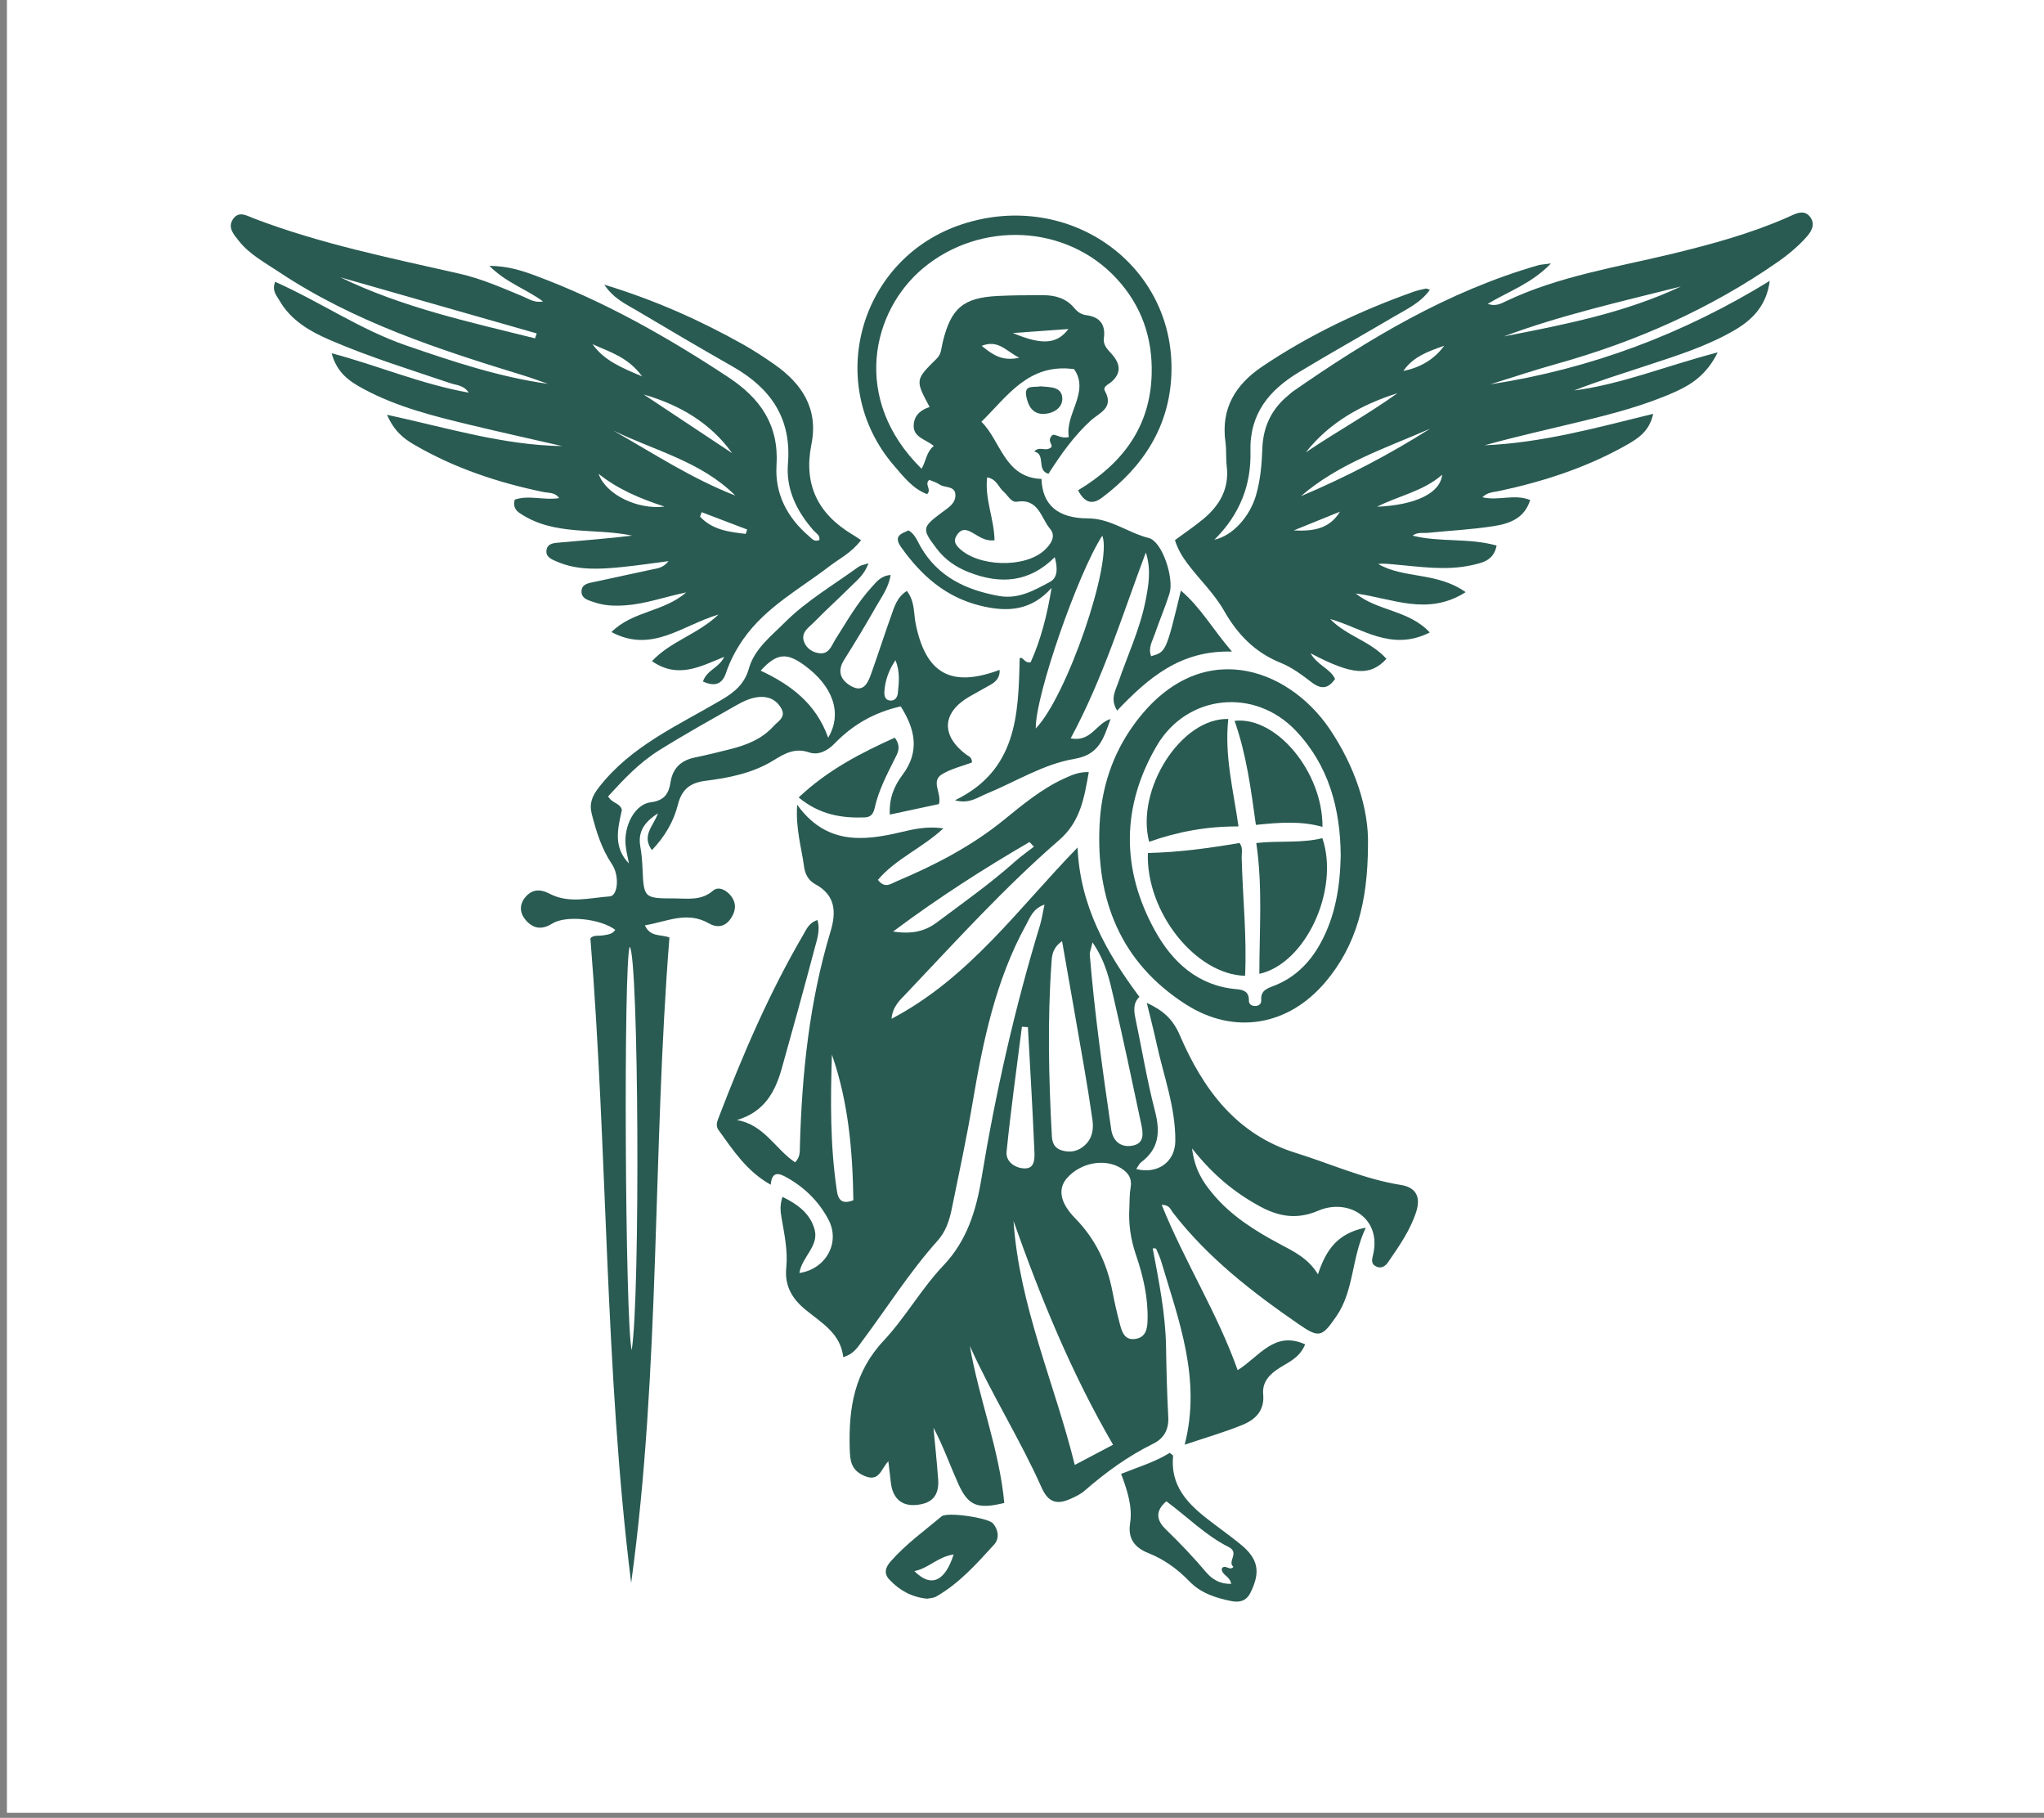
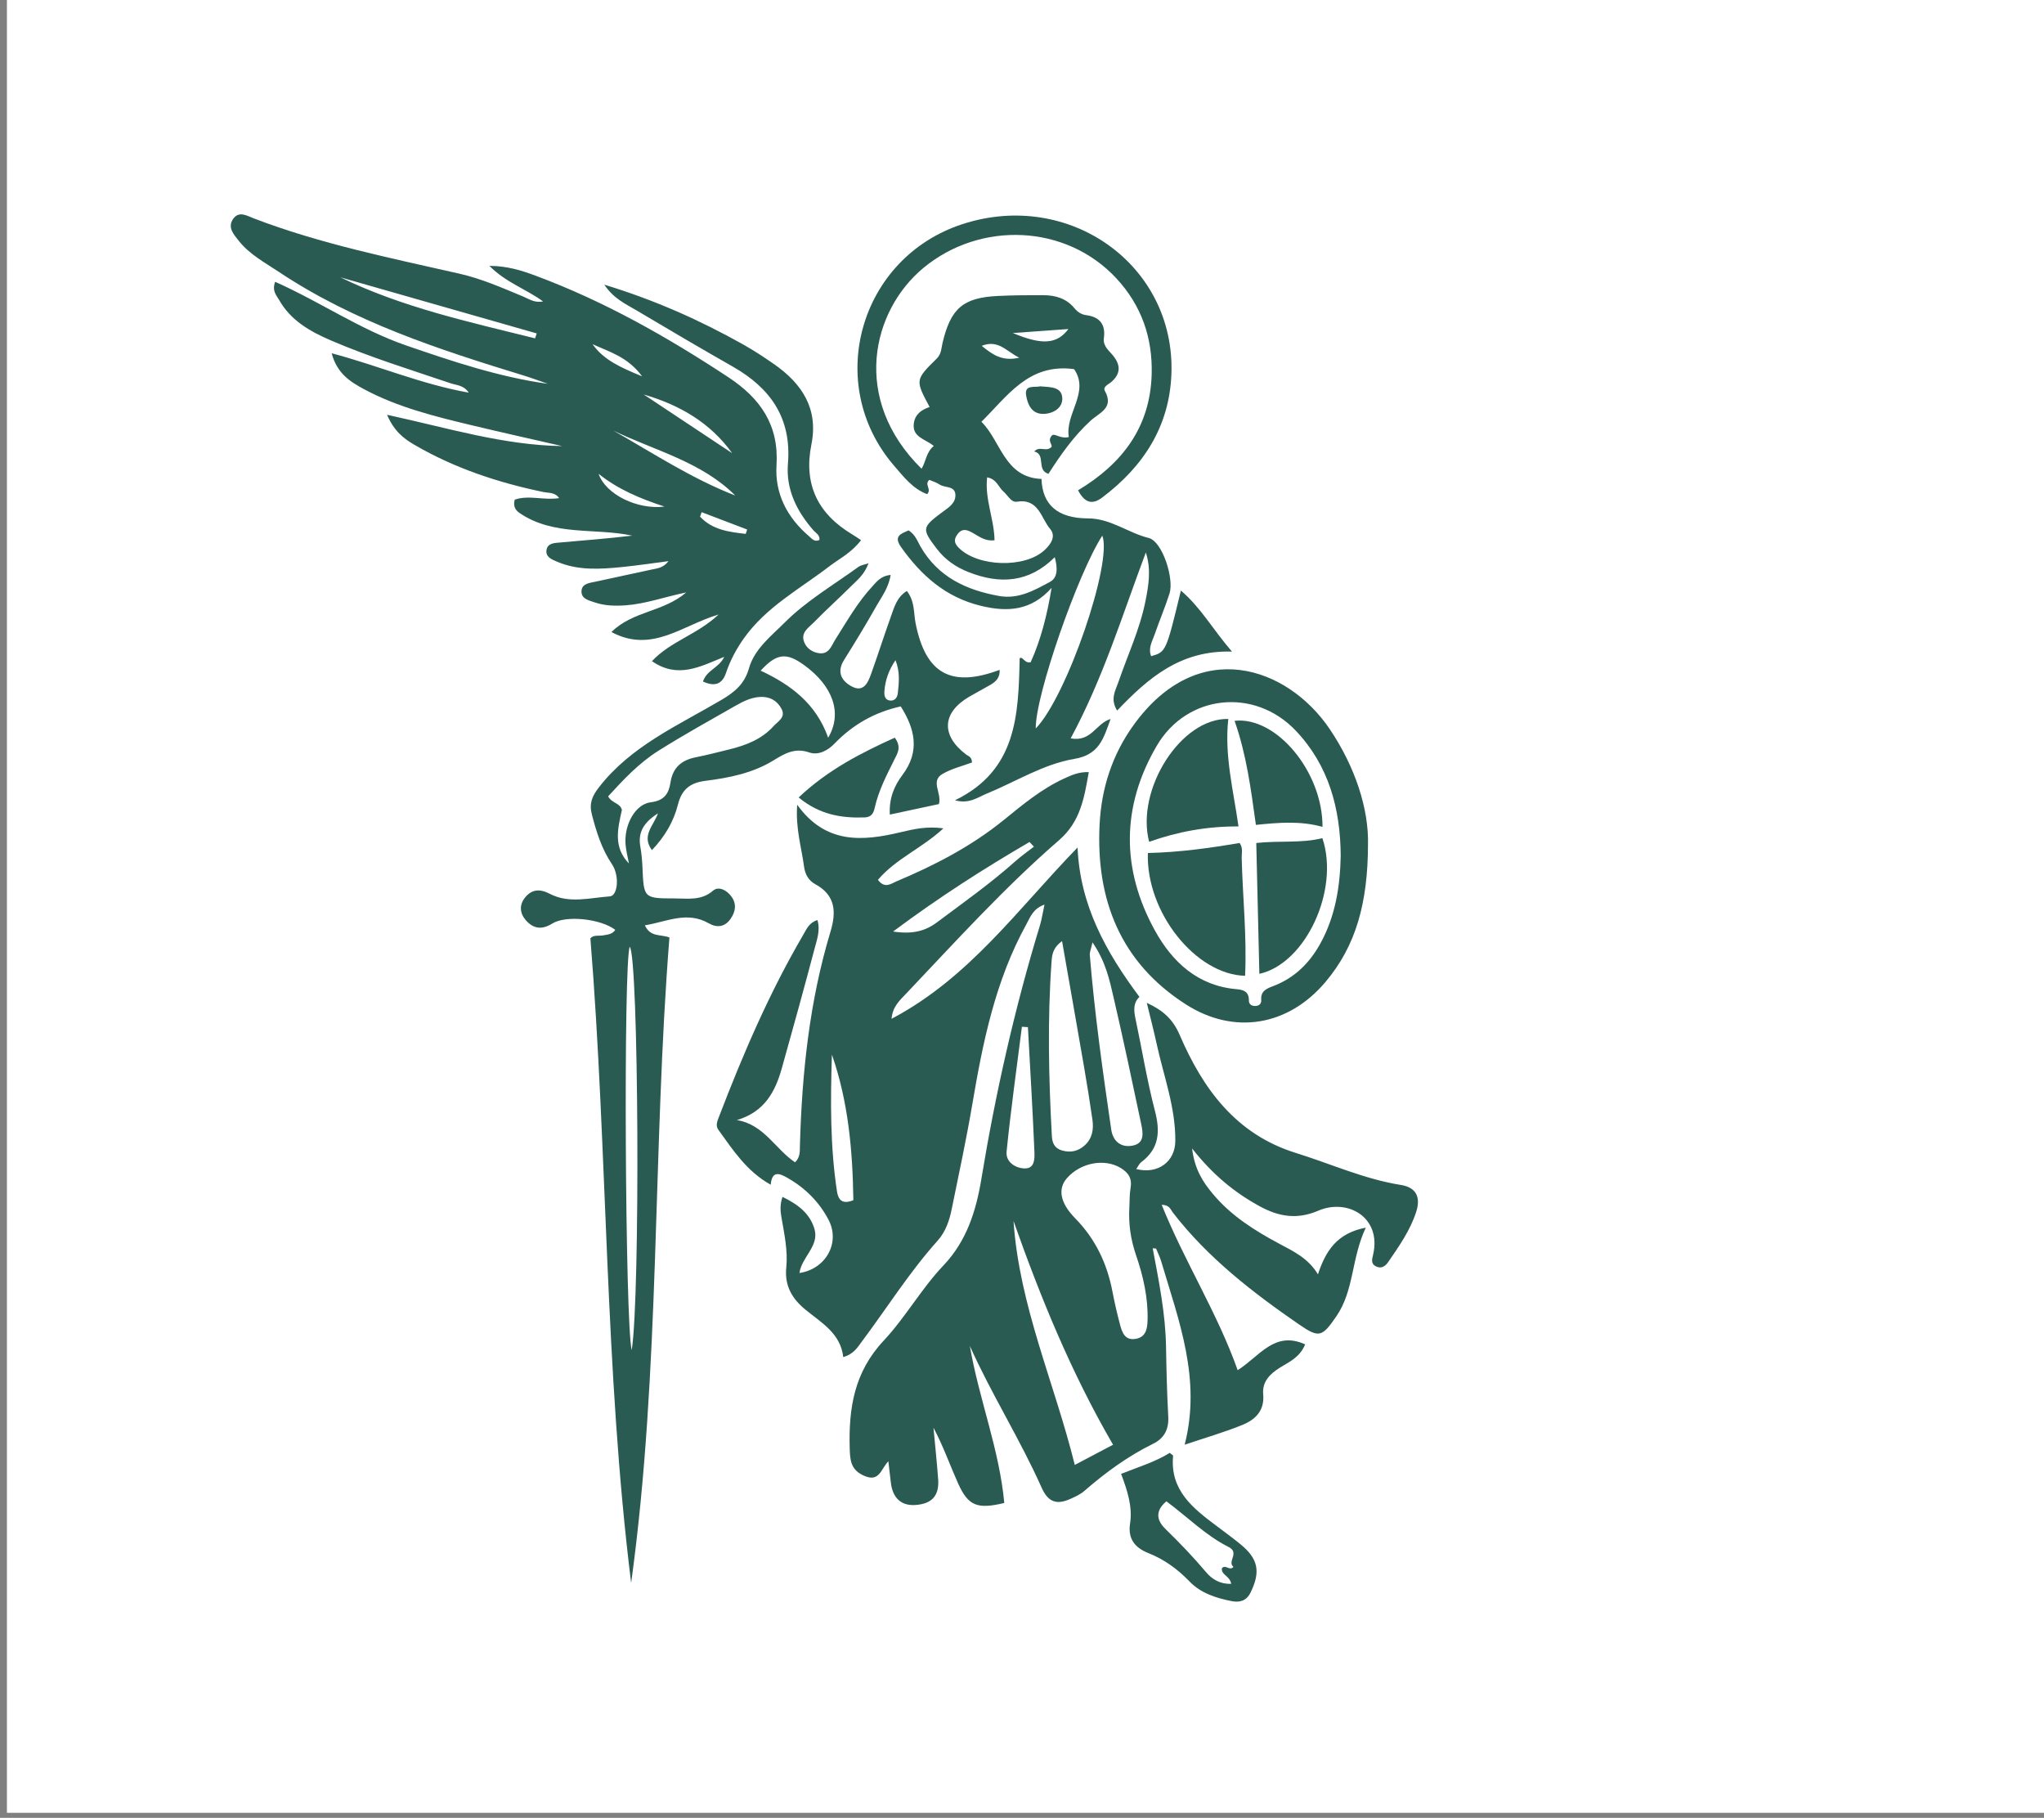
<svg xmlns="http://www.w3.org/2000/svg" xmlns:ns1="http://www.serif.com/" width="100%" height="100%" viewBox="0 0 496 441" xml:space="preserve" style="fill-rule:evenodd;clip-rule:evenodd;stroke-linejoin:round;stroke-miterlimit:2;">
  <rect x="0" y="0" width="496" height="441" fill="#808080" stroke="none" />
  <g transform="matrix(1,0,0,1,-5655.4,-1260.54)">
    <g id="Layer-1" ns1:id="Layer 1">        </g>
    <g id="Layer-11" ns1:id="Layer 1">        </g>
    <g id="Layer-12" ns1:id="Layer 1">        </g>
    <g id="favicon" transform="matrix(1,0,0,1,1352.76,53.027)">
-       <rect x="4302.65" y="1207.51" width="495.884" height="440.129" style="fill:none;" />
      <g transform="matrix(0.923,0,0,1.177,916.884,497.304)">
        <rect x="3670.03" y="603.226" width="537.518" height="373.829" style="fill:white;" />
      </g>
      <g transform="matrix(0.849,0,0,0.849,4519.36,1534.94)">
        <path d="M0,-119.483C5.54,-118.628 9.234,-119.636 12.497,-122.076C20.098,-127.76 27.862,-133.24 34.961,-139.577C36.629,-141.065 38.479,-142.349 40.246,-143.727C39.826,-144.171 39.406,-144.617 38.986,-145.062C26.005,-137.484 13.33,-129.434 0,-119.483M-11.357,-42.714C-11.563,-56.948 -12.8,-70.864 -17.491,-84.315C-17.904,-71.218 -18.007,-58.181 -16.041,-45.24C-15.72,-43.126 -14.774,-41.313 -11.357,-42.714M38.534,-92.159C37.961,-92.198 37.39,-92.236 36.817,-92.274C35.316,-80.382 33.637,-68.509 32.438,-56.588C32.133,-53.559 35.131,-51.733 37.813,-51.795C40.655,-51.861 40.459,-54.946 40.376,-56.916C39.881,-68.669 39.171,-80.413 38.534,-92.159M56.989,-116.386C56.53,-114.326 56.159,-113.547 56.22,-112.804C57.591,-96.097 59.921,-79.505 62.343,-62.928C62.822,-59.648 64.989,-57.748 68.247,-58.267C72.026,-58.869 71.438,-61.998 70.886,-64.606C68.345,-76.612 65.811,-88.622 63.036,-100.574C61.857,-105.649 60.792,-110.858 56.989,-116.386M62.868,27.161C50.898,6.566 42.163,-14.872 34.42,-36.769C36.062,-12.491 46.146,9.538 51.928,32.935C55.569,31.013 58.896,29.257 62.868,27.161M48.295,-116.741C45.552,-114.767 45.421,-112.671 45.285,-110.78C44.095,-94.198 44.476,-77.612 45.378,-61.03C45.484,-59.073 46.134,-57.538 48.285,-56.92C50.758,-56.209 52.898,-56.705 54.753,-58.373C56.938,-60.338 57.364,-62.962 56.977,-65.686C56.254,-70.776 55.431,-75.852 54.558,-80.919C52.539,-92.638 50.466,-104.347 48.295,-116.741M67.535,-40.681C67.632,-42.508 67.547,-44.368 67.87,-46.154C68.357,-48.853 67.329,-50.528 65.069,-51.906C60.479,-54.705 53.625,-53.488 49.69,-49.01C47.114,-46.08 47.564,-42.106 52.038,-37.545C57.872,-31.595 61.168,-24.592 62.705,-16.558C63.298,-13.459 64.009,-10.376 64.816,-7.325C65.42,-5.045 66.167,-2.566 69.316,-3.082C72.247,-3.561 72.663,-5.963 72.733,-8.403C72.917,-14.813 71.496,-20.993 69.45,-26.97C67.906,-31.481 67.239,-35.978 67.535,-40.681M121.43,-21.525C123.653,-28.252 126.854,-33.27 135.109,-34.869C130.945,-26.081 131.796,-16.943 126.703,-9.55C122.659,-3.681 121.826,-3.214 116.093,-7.165C102.76,-16.351 89.978,-26.217 79.961,-39.18C79.31,-40.024 79.03,-41.372 76.768,-41.398C83.327,-25.119 92.663,-10.542 98.486,5.856C104.758,1.926 108.958,-5.505 117.78,-1.514C116.198,2.289 113.154,3.513 110.555,5.136C107.674,6.936 105.451,9.201 105.779,12.73C106.218,17.46 103.511,20.006 99.828,21.505C94.618,23.624 89.181,25.186 83.338,27.156C88.152,8.382 81.656,-8.301 76.646,-25.182C76.271,-26.446 75.686,-27.649 75.169,-28.868C75.139,-28.94 74.855,-28.906 74.202,-28.967C75.959,-19.574 77.857,-10.306 78.013,-0.821C78.124,5.841 78.287,12.506 78.648,19.159C78.846,22.788 77.454,25.353 74.323,26.885C67.084,30.429 60.682,35.142 54.622,40.398C53.516,41.358 52.092,42 50.735,42.614C46.969,44.318 44.398,43.789 42.471,39.467C36.311,25.652 28.174,12.815 21.938,-1.055C24.536,14.079 30.365,28.493 31.78,43.804C24.071,45.662 21.461,44.648 18.58,38.216C16.229,32.97 14.324,27.525 11.54,22.3C11.994,27.205 12.519,32.106 12.88,37.018C13.229,41.742 11.088,44.07 6.342,44.387C2.3,44.657 -0.18,42.343 -0.653,37.885C-0.845,36.077 -1.076,34.271 -1.357,31.891C-3.475,34.066 -3.898,37.912 -8.164,36.087C-12.097,34.406 -12.304,31.695 -12.402,28.12C-12.714,16.717 -11.13,6.427 -2.686,-2.582C3.513,-9.194 8.073,-17.42 14.39,-24.064C21.069,-31.088 23.735,-39.713 25.239,-48.829C29.28,-73.331 34.735,-97.493 41.976,-121.251C42.495,-122.955 42.746,-124.741 43.27,-127.178C39.934,-125.992 39.19,-123.542 38.063,-121.5C29.221,-105.477 25.655,-87.886 22.637,-70.096C20.938,-60.087 18.784,-50.154 16.762,-40.202C16.095,-36.915 15.021,-33.703 12.743,-31.163C4.704,-22.201 -1.685,-12.012 -8.862,-2.411C-10.109,-0.743 -11.2,1.241 -14.245,2.122C-15.001,-4.632 -20.419,-7.651 -24.998,-11.384C-28.836,-14.515 -31.063,-18.216 -30.532,-23.464C-30.043,-28.299 -31.103,-33.086 -31.917,-37.852C-32.221,-39.631 -32.374,-41.428 -31.613,-43.659C-27.213,-41.531 -23.676,-38.855 -22.436,-34.34C-21.126,-29.572 -26.129,-26.448 -26.771,-21.905C-19.164,-23.052 -15.057,-30.599 -18.435,-37.079C-21.102,-42.195 -25.126,-46.209 -30.164,-49.074C-32.262,-50.266 -34.619,-51.413 -34.978,-47.132C-41.872,-50.978 -45.76,-57.04 -49.932,-62.817C-50.83,-64.061 -50.219,-65.368 -49.737,-66.626C-42.872,-84.525 -35.313,-102.105 -25.604,-118.683C-24.717,-120.198 -24.016,-122.009 -21.627,-122.757C-20.754,-119.849 -21.761,-117.175 -22.435,-114.626C-25.453,-103.2 -28.605,-91.809 -31.8,-80.431C-33.676,-73.751 -36.709,-67.956 -44.65,-65.606C-36.865,-64.321 -33.675,-57.32 -28.025,-53.536C-26.497,-54.999 -26.676,-56.73 -26.633,-58.3C-26.056,-79.017 -23.915,-99.51 -17.896,-119.443C-16.2,-125.06 -16.412,-129.871 -22.311,-133.049C-24.103,-134.014 -25.148,-135.814 -25.434,-137.944C-26.176,-143.491 -27.909,-148.93 -27.413,-155.705C-19.258,-144.383 -8.762,-145.262 2.174,-147.862C5.888,-148.744 9.634,-149.626 14.381,-148.966C8.276,-143.304 0.717,-140.234 -4.337,-134.246C-2.359,-131.631 -0.574,-133.169 0.895,-133.786C11.828,-138.383 22.303,-143.788 31.588,-151.316C37.017,-155.718 42.412,-160.23 48.837,-163.181C50.921,-164.138 53.058,-165.145 55.931,-165.027C54.638,-157.756 53.585,-150.913 47.431,-145.582C31.794,-132.037 17.913,-116.685 3.69,-101.699C1.929,-99.842 -0.128,-98.08 -0.444,-94.545C21.847,-106.268 35.796,-126.116 52.728,-143.492C53.417,-126.971 60.816,-113.661 70.417,-100.796C68.633,-99.159 68.774,-96.965 69.269,-94.633C71.132,-85.839 72.571,-76.94 74.834,-68.254C76.376,-62.336 76.104,-57.479 70.938,-53.587C70.342,-53.139 70.01,-52.338 69.493,-51.612C75.691,-50.045 80.605,-53.706 80.663,-59.597C80.757,-69.255 77.309,-78.229 75.309,-87.481C74.512,-91.165 73.549,-94.813 72.512,-99.099C77.295,-96.899 80.013,-94.341 81.928,-89.898C88.564,-74.504 98.005,-61.532 115.087,-56.223C125.086,-53.116 134.683,-48.725 145.136,-47.066C149.591,-46.358 150.846,-43.495 149.508,-39.365C147.79,-34.059 144.608,-29.551 141.5,-25.021C140.732,-23.903 139.595,-23.045 138.079,-23.764C136.445,-24.541 136.908,-25.879 137.214,-27.215C139.634,-37.771 129.95,-43.325 121.521,-39.711C115.462,-37.113 110.266,-38 104.868,-40.932C97.671,-44.841 91.425,-49.914 85.454,-57.499C86.201,-51.431 88.576,-47.901 91.339,-44.576C96.556,-38.298 103.308,-34.045 110.399,-30.258C114.456,-28.091 118.662,-26.138 121.43,-21.525" style="fill:rgb(41,91,82);fill-rule:nonzero;" />
      </g>
      <g transform="matrix(0.849,0,0,0.849,4627.8,1301.17)">
-         <path d="M0,35.891C-4.401,37.677 -8.803,39.462 -13.204,41.247C-7.987,41.511 -3.082,40.991 0,35.891M18.125,-4.312C22.939,-5.306 26.903,-7.561 29.792,-11.521C25.379,-9.958 20.932,-8.463 18.125,-4.312M10.601,34.489C21.692,33.995 28.685,30.561 29.205,25.34C23.718,30.132 16.689,31.355 10.601,34.489M-9.768,18.952C-1.159,13.128 7.966,8.102 16.426,2.048C6.15,5.291 -2.965,10.333 -9.768,18.952M25.751,12.189C12.995,17.772 -0.407,22.131 -11.179,31.478C1.658,26.049 13.985,19.652 25.751,12.189M46.863,-14.191C64.128,-17.536 81.386,-20.904 97.456,-28.457C80.465,-24.146 63.332,-20.338 46.863,-14.191M42.949,-0.491C71.619,-4.884 98.142,-14.873 122.836,-30.058C121.961,-23.206 118.117,-19.114 112.981,-16.088C105.028,-11.401 96.254,-8.687 87.558,-5.821C80.647,-3.543 73.695,-1.39 66.891,1.27C80.566,-0.517 93.345,-5.822 107.959,-9.616C104.92,-3.453 100.715,-0.561 95.929,1.596C87.235,5.512 78.033,7.894 68.809,10.137C59.657,12.363 50.455,14.382 41.365,16.921C57.673,16.249 73.333,11.91 89.523,7.933C88.467,12.884 85.239,14.961 81.923,16.836C70.505,23.29 58.184,27.284 45.411,30.008C43.868,30.337 42.167,30.31 40.7,31.777C45.306,32.883 49.802,30.726 54.37,32.57C52.708,37.873 48.374,39.315 44.024,40.008C37.788,41.002 31.442,41.3 25.148,41.938C23.74,42.081 22.218,41.646 20.752,42.743C28.635,44.718 36.795,43.318 44.773,45.581C43.938,49.859 40.738,50.486 37.745,51.16C30.28,52.839 22.812,51.59 15.353,50.955C13.894,50.831 12.44,50.648 10.903,50.831C18.274,55.112 27.71,53.067 35.924,58.89C25.023,65.82 15.055,60.679 4.495,59.266C10.917,64.405 19.646,63.958 25.67,70.411C14.582,75.997 6.247,69.096 -2.798,66.571C1.811,71.398 8.839,72.92 13.281,77.947C8.622,83.014 3.466,82.619 -8.406,76.352C-6.465,79.82 -2.75,80.712 -1.41,83.695C-3.355,86.527 -5.395,86.731 -8.122,84.638C-10.882,82.519 -13.786,80.355 -16.974,79.073C-24.309,76.123 -29.306,70.925 -33.105,64.242C-35.925,59.281 -40.108,55.353 -43.508,50.829C-45.007,48.832 -46.331,46.746 -47.167,44.023C-44.488,42.047 -41.758,40.204 -39.222,38.124C-34.458,34.219 -31.603,29.401 -32.363,22.928C-32.635,20.617 -32.421,18.245 -32.739,15.944C-34.061,6.36 -29.851,-0.447 -22.19,-5.6C-8.705,-14.671 5.857,-21.563 21.143,-26.984C22.234,-27.37 23.381,-27.611 24.517,-27.848C24.796,-27.906 25.134,-27.678 25.695,-27.505C23.036,-23.772 19.062,-21.97 15.397,-19.813C6.358,-14.491 -2.799,-9.365 -11.775,-3.94C-20.212,1.16 -25.875,7.902 -25.588,18.659C-25.335,28.133 -28.549,36.639 -35.899,43.909C-30.639,42.773 -25.771,37.298 -23.995,31.195C-22.729,26.844 -22.35,22.345 -22.191,17.855C-21.971,11.634 -19.576,6.581 -14.773,2.649C-14.386,2.332 -14.042,1.958 -13.634,1.674C8.174,-13.505 30.814,-27.073 56.61,-34.504C57.381,-34.726 58.211,-34.743 60.309,-35.038C54.745,-29.266 48.272,-27.113 42.231,-23.49C44.479,-22.649 46.094,-23.604 47.469,-24.256C62.689,-31.485 79.245,-33.975 95.392,-37.901C106.407,-40.58 117.31,-43.572 127.734,-48.126C129.939,-49.089 132.667,-50.84 134.504,-48.148C136.222,-45.633 134.046,-43.299 132.383,-41.563C130.212,-39.297 127.725,-37.27 125.143,-35.473C105.806,-22.022 84.573,-12.671 61.936,-6.342C55.56,-4.559 49.275,-2.45 42.949,-0.491" style="fill:rgb(41,91,82);fill-rule:nonzero;" />
-       </g>
+         </g>
      <g transform="matrix(0.849,0,0,0.849,4483.6,1295.74)">
        <path d="M0,48.637C0.137,48.22 0.273,47.804 0.41,47.388C-3.925,45.737 -8.26,44.086 -12.596,42.435C-12.75,42.86 -12.903,43.285 -13.057,43.71C-9.528,47.504 -4.772,48.093 0,48.637M-43.788,-5.578C-40.59,-1.044 -35.803,1.061 -29.613,3.625C-33.774,-2.021 -39.022,-3.362 -43.788,-5.578M-42.054,31.477C-40.006,37.395 -30.904,41.803 -23.213,40.831C-30.196,38.563 -36.531,35.887 -42.054,31.477M-29.155,8.805C-20.732,14.394 -12.309,19.983 -3.886,25.571C-10.162,16.822 -18.931,11.784 -29.155,8.805M-37.839,19.122C-26.395,25.62 -15.369,32.88 -2.993,37.678C-12.684,27.982 -25.982,24.866 -37.839,19.122M-60.219,-7.236C-60.06,-7.706 -59.901,-8.176 -59.741,-8.647C-78.449,-13.99 -97.156,-19.333 -115.863,-24.677C-98.137,-16.068 -79.095,-11.935 -60.219,-7.236M-12.224,90.82C-11.102,87.482 -7.655,86.97 -6.14,83.768C-13.014,86.553 -19.367,90.141 -26.8,85.003C-21.469,79.296 -13.925,77.471 -7.753,71.677C-18.225,74.758 -26.784,82.862 -38.378,76.689C-32.3,70.633 -23.54,70.999 -17.008,65.364C-23.349,66.688 -28.662,68.641 -34.305,69.048C-37.353,69.267 -40.33,69.185 -43.184,68.208C-44.811,67.651 -47.136,67.199 -46.931,64.851C-46.756,62.836 -44.658,62.669 -43.067,62.316C-37.704,61.126 -32.321,60.029 -26.958,58.839C-25.385,58.49 -23.638,58.45 -22.069,56.426C-26.816,57.037 -31.029,57.681 -35.263,58.102C-41.58,58.73 -47.919,59.172 -53.97,56.563C-55.474,55.914 -57.343,55.228 -56.917,53.106C-56.551,51.281 -54.666,51.242 -53.246,51.113C-46.32,50.482 -39.382,49.979 -32.446,49.137C-43.195,46.852 -54.837,49.35 -64.64,42.673C-65.716,41.94 -66.578,40.816 -66.023,38.853C-62.026,37.455 -57.678,39.118 -53.327,38.411C-54.535,36.694 -56.325,36.986 -57.837,36.673C-70.799,33.988 -83.233,29.86 -94.72,23.171C-97.726,21.421 -100.478,19.334 -102.521,14.599C-85.285,18.341 -69.294,23.295 -52.465,23.55C-61.257,21.531 -70.067,19.583 -78.837,17.473C-89.201,14.98 -99.562,12.397 -109.045,7.319C-112.983,5.21 -116.816,2.824 -118.348,-2.977C-104.943,0.584 -92.724,5.872 -79.164,8.279C-80.614,6.106 -82.7,6.163 -84.339,5.608C-95.845,1.707 -107.473,-1.869 -118.644,-6.678C-124.494,-9.196 -130.036,-12.329 -133.34,-18.166C-134.106,-19.52 -135.473,-20.778 -134.502,-23.393C-121.715,-17.719 -110.172,-9.711 -96.991,-5.182C-83.785,-0.645 -70.566,3.802 -56.536,5.763C-58.817,4.975 -61.076,4.116 -63.382,3.409C-87.778,-4.061 -111.997,-11.942 -133.496,-26.261C-137.513,-28.936 -141.849,-31.238 -144.891,-35.1C-146.267,-36.847 -148.221,-38.879 -146.524,-41.338C-144.853,-43.76 -142.552,-42.257 -140.642,-41.527C-121.589,-34.238 -101.655,-30.213 -81.858,-25.722C-75.449,-24.269 -69.562,-21.651 -63.573,-19.166C-61.949,-18.493 -60.418,-17.321 -57.914,-17.776C-62.833,-21.383 -68.493,-23.135 -73.266,-27.953C-68.052,-27.909 -64.041,-26.616 -60.151,-25.173C-40.522,-17.89 -22.45,-7.653 -5.012,3.842C4.163,9.889 9.524,17.489 8.799,29.052C8.293,37.129 11.83,43.94 18.019,49.238C18.84,49.941 19.6,51.062 21.052,50.381C21.281,48.983 20.064,48.435 19.374,47.646C14.586,42.174 11.455,35.937 12.065,28.566C13.136,15.62 7.121,7.003 -3.657,0.865C-12.917,-4.409 -22.108,-9.807 -31.267,-15.257C-34.31,-17.068 -37.697,-18.529 -40.428,-22.578C-25.895,-18.146 -13.061,-12.405 -0.733,-5.488C2.311,-3.78 5.243,-1.851 8.109,0.144C16.093,5.7 20.82,12.888 18.773,23.073C16.474,34.517 20.623,42.919 30.46,48.797C31.31,49.305 32.121,49.875 32.961,50.422C30.21,54.069 26.84,55.646 23.963,57.855C15.428,64.408 5.711,69.557 -0.676,78.69C-2.802,81.73 -4.473,84.915 -5.658,88.416C-6.712,91.528 -8.794,92.397 -12.224,90.82" style="fill:rgb(41,91,82);fill-rule:nonzero;" />
      </g>
      <g transform="matrix(0.849,0,0,0.849,4540.86,1364.67)">
        <path d="M0,-86.29C3.191,-83.687 5.883,-81.801 10.741,-82.892C6.936,-84.785 4.77,-88.159 0,-86.29M24.787,-91.089C19.526,-90.71 14.216,-90.328 8.905,-89.946C17.485,-86.34 21.568,-86.861 24.787,-91.089M15.449,23.05C24.388,13.859 37.449,-24.451 34.472,-32.045C27.533,-21.388 15.296,13.666 15.449,23.05M3.667,-30.727C0.552,-30.351 -1.298,-32.323 -3.495,-33.319C-5.249,-34.114 -6.321,-33.481 -7.209,-32.019C-8.05,-30.634 -7.62,-29.633 -6.522,-28.54C-1.066,-23.106 12.314,-22.698 17.939,-27.89C19.761,-29.571 21.333,-31.884 19.561,-33.971C16.938,-37.06 16.29,-42.764 10.044,-41.746C8.42,-41.481 7.458,-43.602 6.212,-44.663C4.772,-45.888 4.33,-48.195 1.554,-48.71C0.833,-42.477 3.59,-36.732 3.667,-30.727M27.543,-45.007C40.221,-52.625 48.159,-63.086 48.583,-78.138C48.876,-88.594 45.669,-97.823 38.518,-105.54C24.103,-121.096 -0.392,-122.019 -16.651,-108.557C-31.408,-96.339 -37.403,-71.065 -17.188,-51.165C-15.898,-53.274 -15.878,-55.919 -13.695,-57.673C-16.122,-59.688 -19.891,-60.163 -19.405,-64.069C-19.076,-66.717 -17.228,-68.034 -14.883,-68.806C-19.005,-76.503 -19.045,-76.543 -12.855,-82.64C-11.49,-83.984 -11.548,-85.639 -11.172,-87.209C-8.826,-97.014 -5.321,-100.052 4.625,-100.539C8.943,-100.75 13.274,-100.769 17.6,-100.759C21.048,-100.751 24.202,-99.86 26.506,-97.038C27.387,-95.959 28.503,-95.231 29.87,-95.056C33.754,-94.555 35.45,-92.378 34.928,-88.533C34.604,-86.152 36.411,-84.934 37.608,-83.428C39.753,-80.729 39.708,-78.295 37.09,-76C36.243,-75.258 34.546,-74.619 35.206,-73.415C37.901,-68.501 33.668,-67.217 31.139,-64.907C26.334,-60.517 22.617,-55.228 19.081,-49.718C15.544,-50.747 18.451,-55.264 15.019,-56.107C16.599,-57.79 18.242,-55.889 19.872,-57.309C20.499,-58.068 18.501,-59.064 20.164,-60.76C20.97,-61.296 22.531,-59.638 24.896,-60.226C23.783,-66.885 30.948,-73.026 26.412,-79.628C13.365,-81.416 7.28,-71.788 -0.093,-64.585C5.443,-59.244 6.466,-48.634 17.092,-48.255C17.326,-40.942 21.635,-36.997 30.366,-36.98C36.868,-36.969 41.797,-32.86 47.737,-31.38C51.656,-30.403 55.031,-19.778 53.688,-15.541C52.433,-11.581 50.782,-7.747 49.43,-3.814C48.748,-1.83 47.497,0.124 48.438,2.399C52.695,1.152 52.695,1.152 56.93,-16.35C62.591,-11.557 65.92,-5.447 71.531,1.083C56.75,0.635 47.546,8.682 38.713,17.932C36.638,14.621 38.254,12.172 39.05,9.852C41.691,2.146 45.199,-5.274 46.803,-13.32C47.709,-17.865 48.495,-22.449 46.909,-27.229C40.252,-9.536 34.761,8.574 25.43,25.88C31.393,26.975 32.643,21.586 36.833,20.343C34.802,25.99 33.579,30.548 26.465,31.744C17.637,33.226 9.779,38.241 1.47,41.65C-1.163,42.73 -3.633,44.702 -7.633,43.563C10.026,35.013 10.504,19.235 10.854,2.972C11.854,2.395 12.172,4.543 14.001,4.112C16.893,-2.269 18.706,-9.356 19.975,-17.123C14.193,-10.643 7.494,-10.115 -0.27,-12.006C-10.362,-14.464 -17.271,-20.67 -23.028,-28.752C-25.338,-31.995 -22.962,-32.616 -20.903,-33.558C-18.957,-32.33 -18.388,-30.495 -17.499,-28.947C-12.504,-20.252 -4.469,-16.518 4.934,-14.813C10.496,-13.806 15.05,-16.434 19.54,-18.856C21.728,-20.038 21.749,-22.702 20.882,-25.895C13.5,-18.553 5.188,-18.115 -3.745,-21.624C-7.417,-23.066 -10.47,-25.187 -12.861,-28.329C-17.153,-33.97 -17.098,-34.405 -11.378,-38.677C-9.654,-39.964 -7.503,-41.177 -7.512,-43.587C-7.521,-46.387 -10.505,-45.621 -12.027,-46.654C-12.94,-47.274 -14.062,-47.586 -14.975,-47.986C-16.508,-46.638 -14.201,-45.337 -15.597,-43.91C-19.687,-45.425 -22.307,-48.858 -25.051,-52.04C-45.192,-75.4 -34.935,-111.499 -5.471,-121.074C25.051,-130.992 55.348,-109.394 54.225,-78.279C53.683,-63.272 46.217,-51.801 34.426,-42.929C31.782,-40.939 29.552,-41.179 27.543,-45.007" style="fill:rgb(41,91,82);fill-rule:nonzero;" />
      </g>
      <g transform="matrix(0.849,0,0,0.849,4519.94,1568)">
        <path d="M0,-235.948C-1.853,-233.229 -2.963,-230.268 -3.171,-226.998C-3.249,-225.777 -2.971,-224.555 -1.527,-224.422C-0.15,-224.295 0.537,-225.323 0.675,-226.576C1.013,-229.641 1.308,-232.717 0,-235.948M-38.535,-232.966C-29.976,-228.96 -22.704,-223.584 -19.242,-213.809C-15.025,-220.902 -17.994,-228.653 -26.063,-234.52C-31.134,-238.208 -33.943,-237.985 -38.535,-232.966M-75.952,-154.065C-77.79,-149.992 -77.29,-46.431 -75.395,-38.79C-72.923,-54.045 -73.393,-151.166 -75.952,-154.065M-76.181,-177.868C-76.509,-179.633 -76.977,-181.385 -77.14,-183.165C-77.653,-188.792 -74.442,-194.81 -69.928,-195.358C-66.09,-195.823 -64.79,-197.843 -64.31,-201.01C-63.671,-205.22 -61.195,-207.386 -57.153,-208.196C-53.894,-208.848 -50.67,-209.681 -47.441,-210.477C-42.694,-211.647 -38.206,-213.374 -34.837,-217.119C-33.594,-218.502 -31.278,-219.62 -32.586,-222.075C-33.867,-224.48 -36.037,-225.622 -38.789,-225.449C-41.351,-225.289 -43.613,-224.145 -45.769,-222.917C-53.137,-218.72 -60.559,-214.599 -67.735,-210.091C-73.33,-206.575 -77.835,-201.75 -82.135,-197.043C-81.003,-194.989 -78.678,-195.188 -78.199,-193.154C-79.36,-187.929 -80.767,-182.555 -76.181,-177.868M-75.551,27.718C-83.154,-33.437 -82.233,-95.094 -87.203,-156.485C-86.264,-157.533 -84.82,-157.096 -83.555,-157.325C-82.262,-157.56 -80.907,-157.619 -80.096,-158.906C-84.237,-162.062 -94.178,-163.173 -98.132,-160.684C-101.064,-158.839 -103.537,-159.208 -105.668,-161.666C-107.369,-163.628 -107.587,-165.98 -105.916,-168.09C-103.97,-170.547 -101.605,-170.661 -98.824,-169.209C-93.285,-166.319 -87.384,-168.063 -81.671,-168.461C-79.323,-168.624 -78.838,-174.401 -81.032,-177.649C-83.988,-182.025 -85.484,-186.882 -86.789,-191.911C-87.594,-195.016 -86.711,-197.111 -84.798,-199.582C-75.591,-211.481 -62.119,-217.309 -49.713,-224.628C-45.978,-226.833 -43.142,-229.159 -41.874,-233.652C-40.306,-239.208 -35.414,-242.951 -31.628,-246.745C-25.467,-252.92 -17.673,-257.469 -10.536,-262.66C-9.949,-263.087 -9.118,-263.178 -7.704,-263.666C-8.91,-260.33 -11.052,-258.742 -12.846,-256.948C-16.261,-253.533 -19.872,-250.311 -23.238,-246.849C-24.764,-245.281 -27.235,-243.874 -26.065,-241.043C-25.328,-239.258 -23.696,-238.19 -21.788,-237.946C-18.957,-237.583 -18.28,-240.156 -17.2,-241.859C-13.898,-247.062 -10.861,-252.441 -6.651,-257.004C-5.372,-258.391 -4.199,-260.048 -1.38,-260.313C-2,-256.551 -3.979,-254.052 -5.469,-251.414C-8.415,-246.196 -11.528,-241.067 -14.715,-235.99C-16.861,-232.573 -15.424,-230.049 -12.579,-228.495C-9.114,-226.603 -7.864,-229.517 -6.941,-232.106C-4.983,-237.591 -3.211,-243.141 -1.244,-248.622C-0.325,-251.185 0.402,-253.968 3.25,-255.737C5.568,-252.775 5.161,-249.442 5.752,-246.478C8.612,-232.156 15.815,-227.975 29.768,-233.192C29.895,-230.978 28.706,-229.825 27.147,-228.921C25.131,-227.751 23.059,-226.68 21.048,-225.501C13.273,-220.943 12.963,-214.442 20.227,-208.974C20.841,-208.512 21.824,-208.374 21.865,-206.728C19.168,-205.713 16.072,-204.982 13.44,-203.452C9.886,-201.387 13.308,-198.006 12.415,-194.843C8.009,-193.9 3.414,-192.915 -1.62,-191.838C-1.868,-196.635 -0.284,-200.131 1.98,-203.145C7.158,-210.034 5.469,-216.449 1.503,-222.751C-6.005,-221.075 -12.213,-217.531 -17.421,-212.13C-19.323,-210.157 -22.017,-208.682 -24.653,-209.597C-28.73,-211.012 -31.666,-209.295 -34.829,-207.348C-40.781,-203.683 -47.509,-202.339 -54.296,-201.487C-58.63,-200.943 -61.067,-199.12 -62.186,-194.682C-63.385,-189.92 -65.86,-185.616 -69.62,-181.679C-72.645,-185.851 -69.229,-188.501 -67.881,-192.19C-72.019,-189.555 -73.657,-186.73 -72.925,-182.642C-72.573,-180.68 -72.403,-178.673 -72.316,-176.679C-71.934,-167.935 -71.956,-167.884 -63.007,-167.881C-59.274,-167.88 -55.505,-167.18 -52.133,-170.108C-50.582,-171.454 -48.267,-170.275 -46.939,-168.489C-45.315,-166.303 -45.705,-164.078 -47.168,-162.001C-48.799,-159.687 -51.063,-159.448 -53.34,-160.756C-59.581,-164.343 -65.29,-161.241 -71.631,-160.193C-70.033,-156.758 -67.254,-157.7 -64.61,-156.725C-69.487,-95.432 -67.124,-33.59 -75.551,27.718" style="fill:rgb(41,91,82);fill-rule:nonzero;" />
      </g>
      <g transform="matrix(0.849,0,0,0.849,4627.98,1405.19)">
        <path d="M0,11.638C-0.105,-1.766 -3.405,-14.125 -12.869,-24.071C-24.638,-36.44 -43.943,-34.472 -52.576,-19.735C-62.721,-2.414 -62.764,15.572 -53.098,33.073C-48.135,42.06 -40.823,48.898 -29.71,49.824C-27.637,49.996 -26.198,50.624 -26.247,53.056C-26.265,53.988 -25.629,54.56 -24.658,54.617C-23.454,54.689 -22.634,54.078 -22.718,52.906C-22.908,50.266 -21.136,49.638 -19.173,48.886C-13.15,46.581 -8.855,42.295 -5.79,36.717C-1.501,28.914 -0.17,20.424 0,11.638M7.796,8.562C7.744,25.069 4.412,37.397 -4.388,47.798C-14.987,60.327 -30.467,63.009 -44.311,54.132C-62.934,42.19 -69.99,24.28 -68.918,2.781C-68.402,-7.564 -65.312,-17.19 -59.192,-25.665C-40.63,-51.371 -15.147,-42.21 -3.2,-24.585C4.141,-13.755 8.063,-1.626 7.796,8.562" style="fill:rgb(41,91,82);fill-rule:nonzero;" />
      </g>
      <g transform="matrix(0.849,0,0,0.849,4585.67,1584.57)">
        <path d="M0,-15.128C-3.532,-12.128 -2.523,-9.405 -0.197,-7.15C3.847,-3.232 7.718,0.813 11.352,5.12C13.071,7.158 15.379,8.584 18.532,8.447C18.139,6.115 15.591,5.931 15.874,4C16.917,2.776 18.101,4.905 19.169,3.601C17.312,2.111 21.035,-0.456 17.804,-2.07C11.261,-5.34 6.089,-10.624 0,-15.128M-12.931,-22.971C-7.868,-24.974 -3.128,-26.409 0.965,-28.968C1.478,-28.521 1.945,-28.289 1.927,-28.103C1.001,-18.283 7.583,-13.145 14.337,-8.1C16.602,-6.409 18.873,-4.722 21.073,-2.947C26.286,1.259 27.004,4.994 24.049,10.97C22.856,13.384 20.9,13.84 18.645,13.393C14.197,12.515 9.845,11.127 6.625,7.785C3.214,4.245 -0.591,1.478 -5.162,-0.339C-8.908,-1.828 -11.059,-4.342 -10.372,-8.782C-9.624,-13.622 -11.168,-18.237 -12.931,-22.971" style="fill:rgb(41,91,82);fill-rule:nonzero;" />
      </g>
      <g transform="matrix(0.849,0,0,0.849,4534.05,1584.99)">
-         <path d="M0,-0.438C-4.596,0.265 -7.232,3.563 -11.215,4.321C-6.542,9.068 -2.503,7.428 0,-0.438M-7.581,12.211C-12.073,11.753 -15.451,9.799 -18.306,6.816C-20.111,4.93 -19.434,3.184 -17.981,1.533C-13.674,-3.364 -8.394,-7.175 -3.425,-11.324C-1.837,-12.649 9.878,-10.92 11.263,-9.296C12.845,-7.442 13.089,-4.927 11.595,-3.284C6.585,2.224 1.596,7.833 -4.989,11.597C-5.812,12.068 -6.906,12.062 -7.581,12.211" style="fill:rgb(41,91,82);fill-rule:nonzero;" />
-       </g>
+         </g>
      <g transform="matrix(0.849,0,0,0.849,4496.44,1391.5)">
        <path d="M0,11.163C8.416,3.22 17.846,-1.559 27.474,-5.925C29.505,-3.205 28.219,-1.392 27.377,0.3C25.155,4.762 22.847,9.174 21.752,14.088C21.398,15.677 20.783,16.798 18.86,16.863C12.251,17.088 6.027,16.123 0,11.163" style="fill:rgb(41,91,82);fill-rule:nonzero;" />
      </g>
      <g transform="matrix(-0.844,0.093,0.093,0.844,4557.03,1307.35)">
        <path d="M1.51,-7.411C-1.084,-6.85 -4.548,-6.777 -4.386,-3.438C-4.249,-0.598 -1.36,0.785 1.51,0.512C4.817,0.196 5.666,-2.698 5.801,-5.263C5.971,-8.502 3.186,-7.182 1.51,-7.411" style="fill:rgb(41,91,82);fill-rule:nonzero;" />
      </g>
      <g transform="matrix(-0.041,0.848,0.848,0.041,4607.18,1417.01)">
        <path d="M-1.536,-30.729C-2.167,-21.709 -3.812,-13.102 -5.662,-4.686C-4.206,-3.552 -2.824,-3.982 -1.536,-3.887C9.698,-3.063 20.868,-1.295 32.169,-1.281C32.536,-15.362 15.382,-30.492 -1.536,-30.729" style="fill:rgb(41,91,82);fill-rule:nonzero;" />
      </g>
      <g transform="matrix(0.849,0,0,0.849,4600.7,1411.42)">
        <path d="M0,-34.729C-1.149,-24.249 1.45,-14.418 2.917,-4.021C-6.059,-4.084 -14.473,-2.52 -22.624,0.369C-26.514,-14.531 -13.536,-35.098 0,-34.729" style="fill:rgb(41,91,82);fill-rule:nonzero;" />
      </g>
      <g transform="matrix(0.849,0,0,0.849,4607.49,1442.59)">
-         <path d="M0,-36.004C6.539,-36.729 12.861,-35.884 18.893,-37.388C23.871,-22.696 14.173,-1.565 0.881,1.384C0.869,-11.066 1.862,-23.417 0,-36.004" style="fill:rgb(41,91,82);fill-rule:nonzero;" />
+         <path d="M0,-36.004C6.539,-36.729 12.861,-35.884 18.893,-37.388C23.871,-22.696 14.173,-1.565 0.881,1.384" style="fill:rgb(41,91,82);fill-rule:nonzero;" />
      </g>
      <g transform="matrix(0.849,0,0,0.849,4602.22,1406.98)">
        <path d="M0,-28.973C11.958,-30.312 25.223,-14.348 25.135,1.339C18.959,-0.415 12.756,0.08 6.097,0.764C4.684,-9.452 3.384,-19.406 0,-28.973" style="fill:rgb(41,91,82);fill-rule:nonzero;" />
      </g>
    </g>
  </g>
</svg>